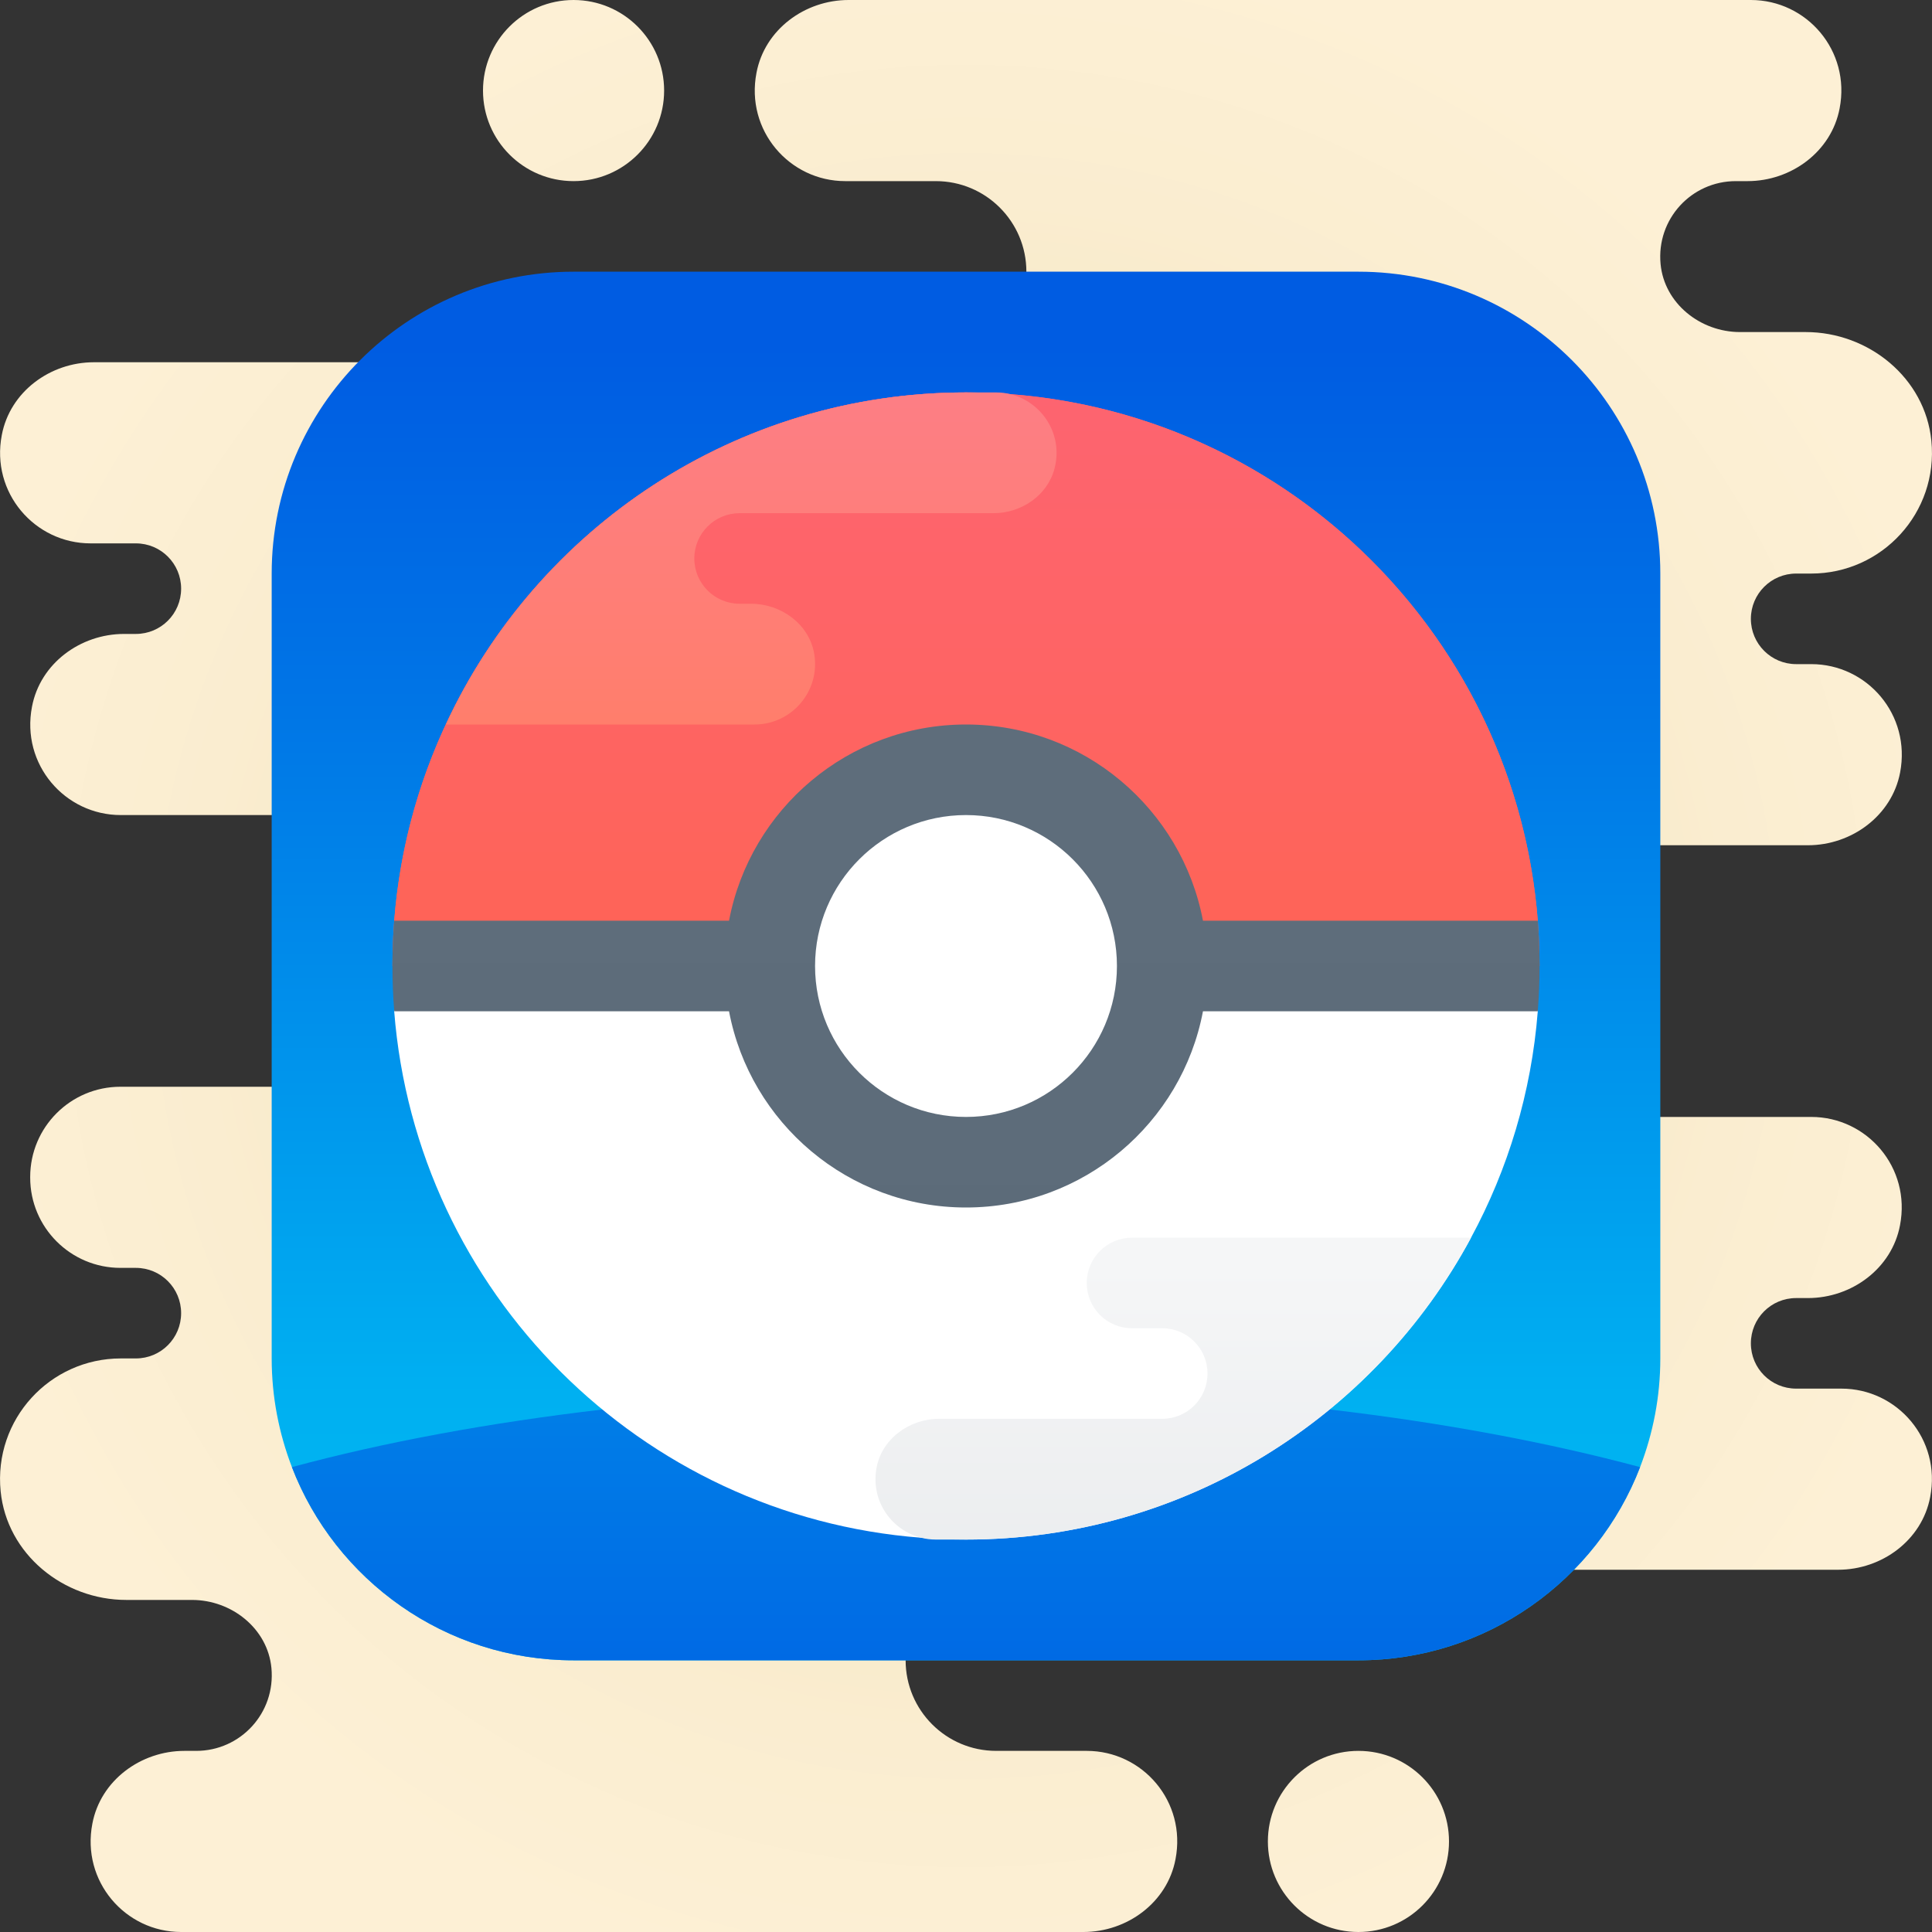
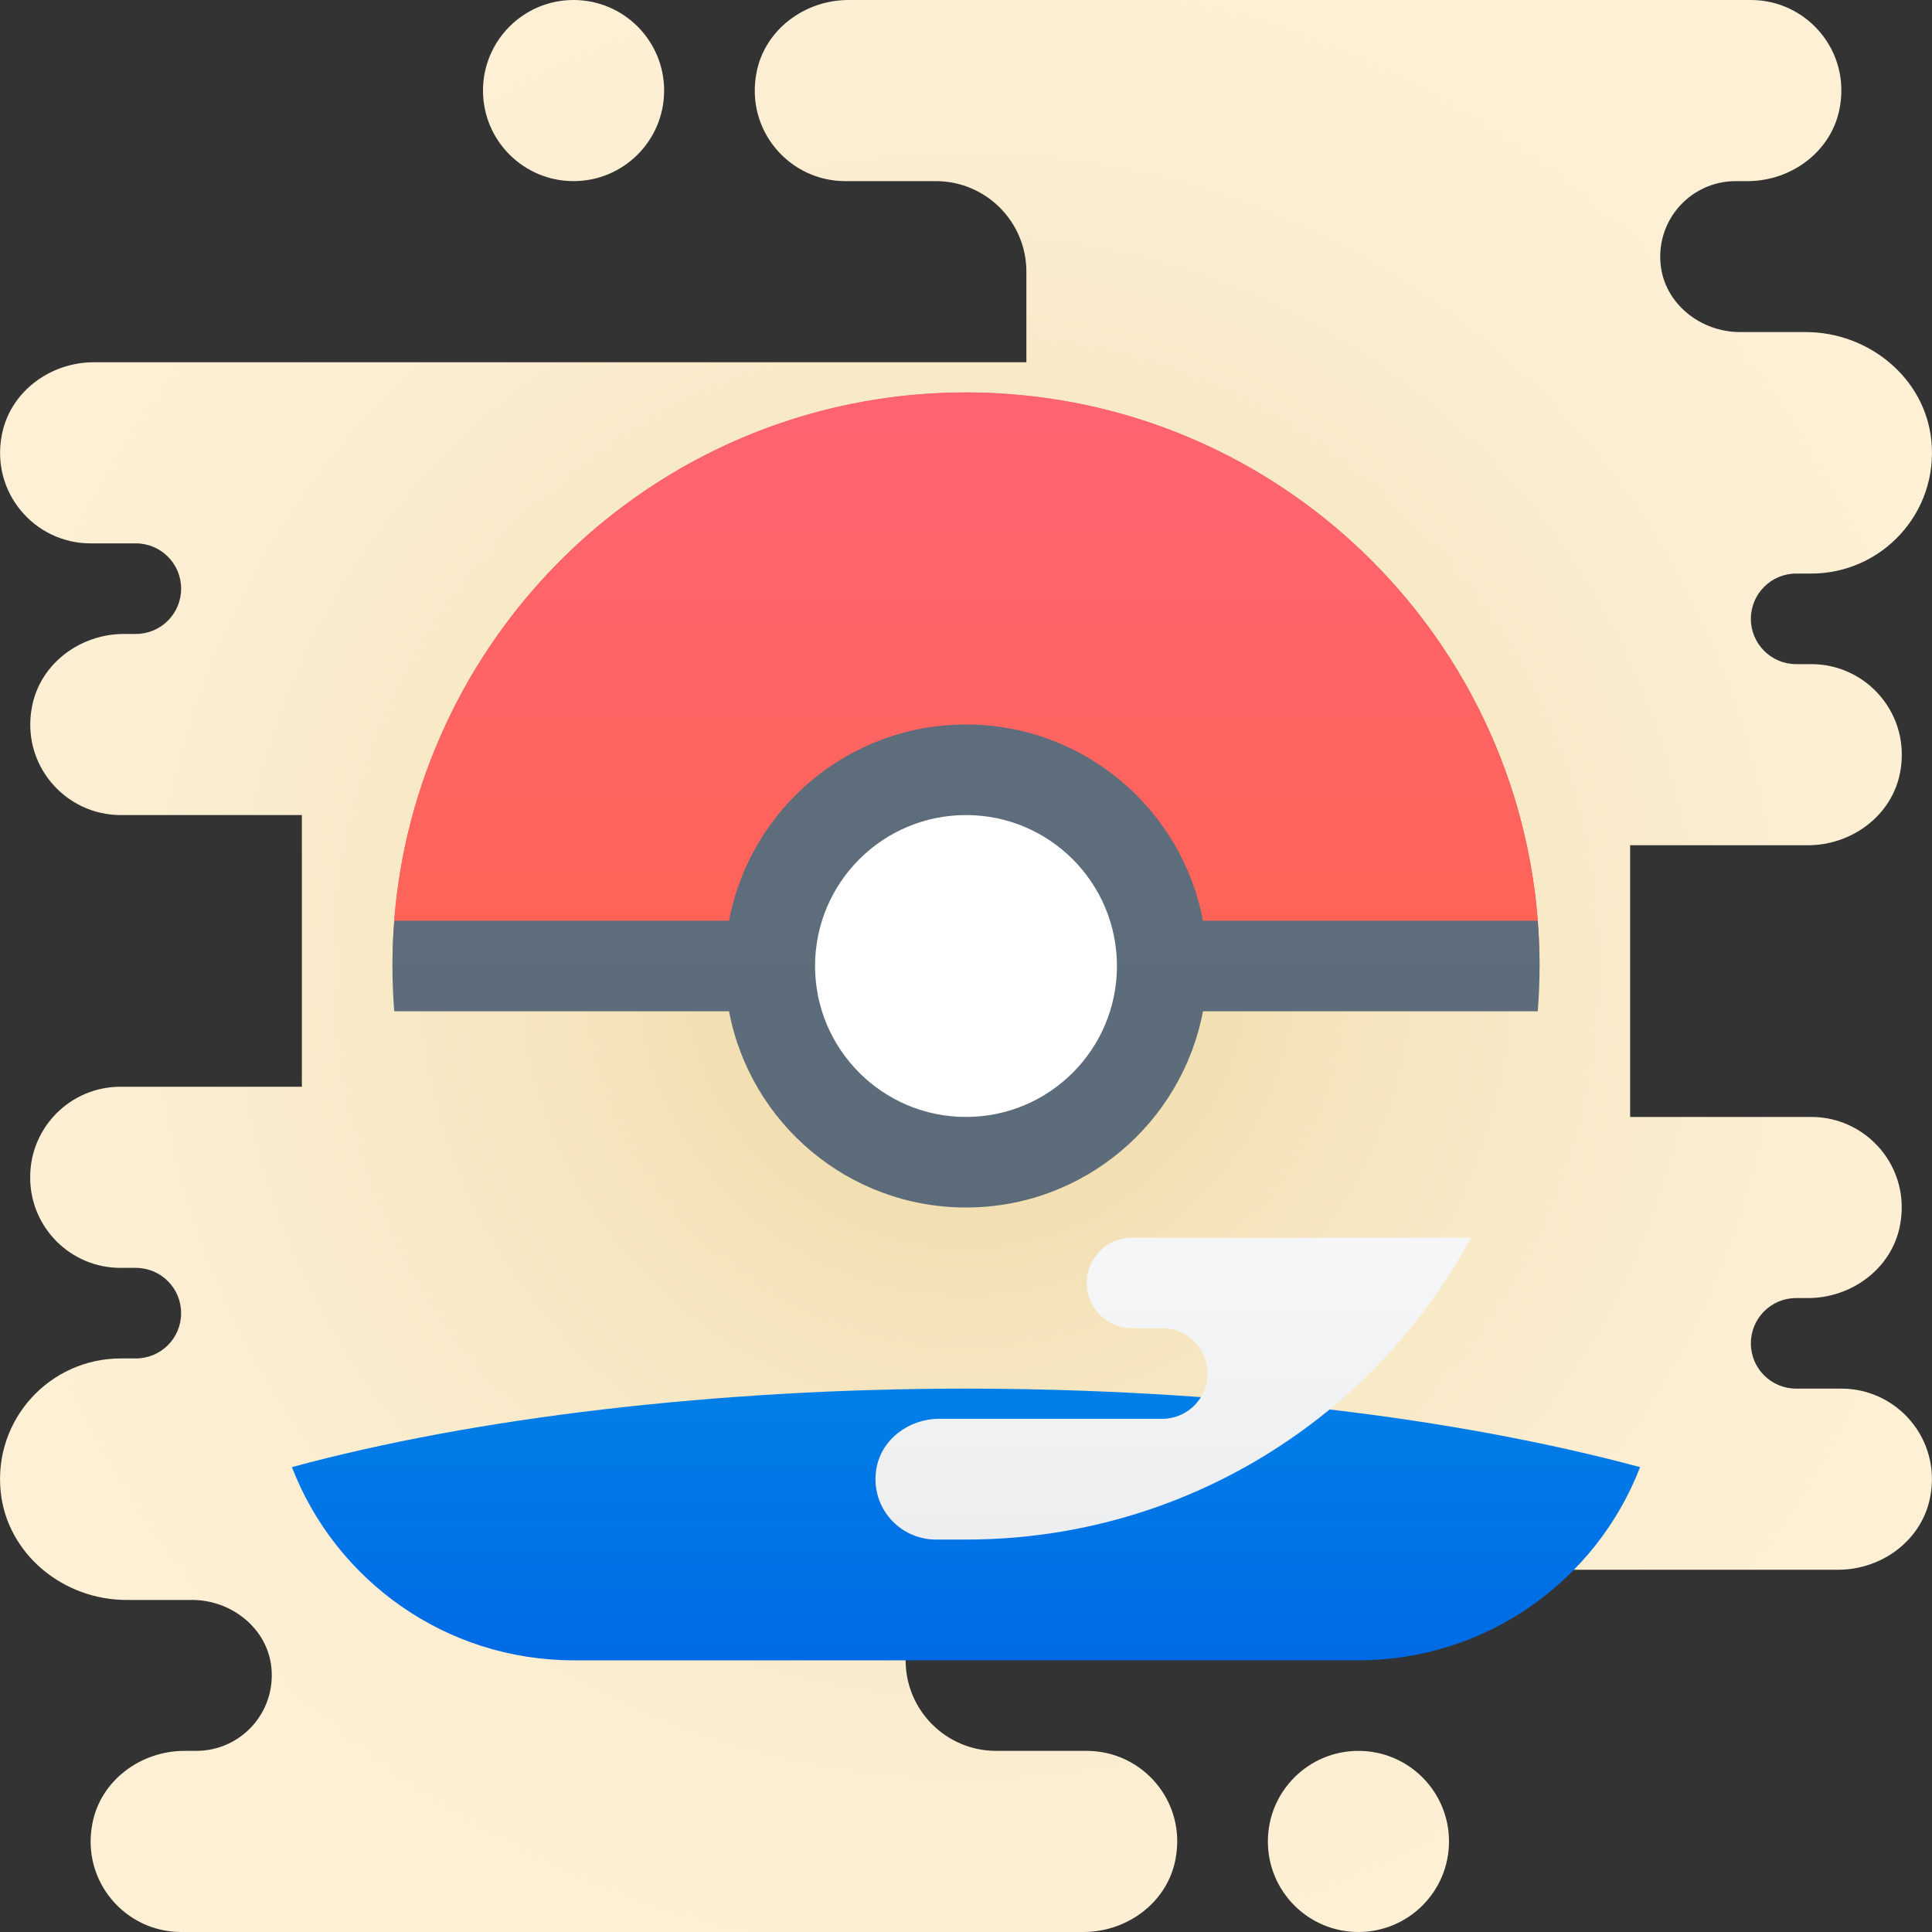
<svg xmlns="http://www.w3.org/2000/svg" viewBox="0 0 64 64" width="100px" height="100px">
  <rect x="0" y="0" width="64" height="64" fill="#333333" stroke="none" />
  <radialGradient id="52o0BYleqWW1yCFFlMvyLa" cx="32" cy="34" r="34.24" gradientTransform="matrix(1 0 0 -1 0 66)" gradientUnits="userSpaceOnUse">
    <stop offset="0" stop-color="#ecd5a0" />
    <stop offset=".106" stop-color="#efdaa9" />
    <stop offset=".437" stop-color="#f6e6c1" />
    <stop offset=".744" stop-color="#faedd0" />
    <stop offset="1" stop-color="#fdf0d5" />
  </radialGradient>
  <path fill="url(#52o0BYleqWW1yCFFlMvyLa)" d="M63.94,49.59c-0.27,1.43-1.6,2.41-3.05,2.41H30v3c0,1.657,1.343,3,3,3h3 c1.85,0,3.31,1.68,2.94,3.59c-0.27,1.43-1.6,2.41-3.05,2.41H6c-1.85,0-3.31-1.68-2.94-3.59C3.33,58.98,4.66,58,6.11,58H6.5 c1.466,0,2.634-1.254,2.491-2.749C8.866,53.946,7.671,53,6.36,53H4.185c-2.089,0-3.959-1.522-4.164-3.601 C-0.215,47.015,1.657,45,4,45h0.5C5.33,45,6,44.33,6,43.5S5.33,42,4.5,42H3.99C2.339,42,1,40.661,1,39.01v-0.02 C1,37.339,2.339,36,3.99,36H10v-9H4c-1.85,0-3.31-1.68-2.94-3.59C1.33,21.98,2.66,21,4.11,21H4.5C5.33,21,6,20.33,6,19.5 S5.33,18,4.5,18H3c-1.85,0-3.31-1.68-2.94-3.59C0.33,12.98,1.66,12,3.11,12H34V9c0-1.657-1.343-3-3-3h-3 c-1.85,0-3.31-1.68-2.94-3.59C25.33,0.98,26.66,0,28.11,0H58c1.85,0,3.31,1.68,2.94,3.59C60.67,5.02,59.34,6,57.89,6H57.5 c-1.466,0-2.634,1.254-2.491,2.749C55.134,10.054,56.329,11,57.64,11h2.175c2.089,0,3.959,1.522,4.164,3.601 C64.215,16.985,62.343,19,60,19h-0.5c-0.828,0-1.5,0.672-1.5,1.5l0,0c0,0.828,0.672,1.5,1.5,1.5H60c1.851,0,3.311,1.677,2.943,3.594 C62.67,27.019,61.34,28,59.889,28H54v9h6c1.85,0,3.31,1.68,2.94,3.59c-0.27,1.43-1.6,2.41-3.05,2.41H59.5c-0.83,0-1.5,0.67-1.5,1.5 s0.67,1.5,1.5,1.5H61C62.85,46,64.31,47.68,63.94,49.59z M48,61L48,61c0-1.657-1.343-3-3-3l0,0c-1.657,0-3,1.343-3,3l0,0 c0,1.657,1.343,3,3,3l0,0C46.657,64,48,62.657,48,61z M22,3L22,3c0-1.657-1.343-3-3-3l0,0c-1.657,0-3,1.343-3,3l0,0 c0,1.657,1.343,3,3,3l0,0C20.657,6,22,4.657,22,3z" />
  <linearGradient id="52o0BYleqWW1yCFFlMvyLb" x1="32" x2="32" y1="54.544" y2="15.491" gradientTransform="matrix(1 0 0 -1 0 66)" gradientUnits="userSpaceOnUse">
    <stop offset="0" stop-color="#005ce2" />
    <stop offset=".301" stop-color="#0075e6" />
    <stop offset=".89" stop-color="#00b0f1" />
    <stop offset="1" stop-color="#00b5f2" />
  </linearGradient>
-   <path fill="url(#52o0BYleqWW1yCFFlMvyLb)" d="M55,19v26c0,1.27-0.24,2.48-0.67,3.6C52.89,52.34,49.25,55,45,55H19 c-4.25,0-7.89-2.66-9.33-6.4C9.24,47.48,9,46.27,9,45V19c0-5.52,4.48-10,10-10h26C50.52,9,55,13.48,55,19z" />
  <linearGradient id="52o0BYleqWW1yCFFlMvyLc" x1="32" x2="32" y1="5.051" y2="60.121" gradientTransform="matrix(1 0 0 -1 0 66)" gradientUnits="userSpaceOnUse">
    <stop offset="0" stop-color="#005ce2" />
    <stop offset=".278" stop-color="#0080e8" />
    <stop offset=".569" stop-color="#009ced" />
    <stop offset=".82" stop-color="#00b0f1" />
    <stop offset="1" stop-color="#00b5f2" />
  </linearGradient>
  <path fill="url(#52o0BYleqWW1yCFFlMvyLc)" d="M54.33,48.6C52.89,52.34,49.25,55,45,55H19c-4.25,0-7.89-2.66-9.33-6.4 c3.07-0.83,6.54-1.47,10.3-1.91C23.73,46.25,27.78,46,32,46c2.66,0,5.27,0.1,7.77,0.28c1.46,0.11,2.89,0.25,4.27,0.41 C47.8,47.13,51.27,47.78,54.33,48.6z" />
-   <path fill="#fff" d="M50,32c0,0.505,0.98,1.005,0.941,1.5c-0.211,2.694-0.987,5.236-2.211,7.5c-3.2,5.95-9.5,10-16.73,10 c-0.5,0-0.99-0.02-1.48-0.06c-9.305-0.712-16.734-8.14-17.462-17.44C13.02,33.005,14,32.505,14,32H50z" />
  <linearGradient id="52o0BYleqWW1yCFFlMvyLd" x1="32" x2="32" y1="28.378" y2="101.617" gradientTransform="matrix(1 0 0 -1 0 66)" gradientUnits="userSpaceOnUse">
    <stop offset="0" stop-color="#ff634d" />
    <stop offset=".204" stop-color="#fe6464" />
    <stop offset=".521" stop-color="#fc6581" />
    <stop offset=".794" stop-color="#fa6694" />
    <stop offset=".989" stop-color="#fa669a" />
    <stop offset="1" stop-color="#fa669a" />
  </linearGradient>
  <path fill="url(#52o0BYleqWW1yCFFlMvyLd)" d="M51,32H13c0-10.49,8.51-19,19-19S51,21.51,51,32z" />
  <linearGradient id="52o0BYleqWW1yCFFlMvyLe" x1="32" x2="32" y1="28.378" y2="101.617" gradientTransform="matrix(1 0 0 -1 0 66)" gradientUnits="userSpaceOnUse">
    <stop offset="0" stop-color="#ff634d" />
    <stop offset=".204" stop-color="#fe6464" />
    <stop offset=".521" stop-color="#fc6581" />
    <stop offset=".794" stop-color="#fa6694" />
    <stop offset=".989" stop-color="#fa669a" />
    <stop offset="1" stop-color="#fa669a" />
  </linearGradient>
  <path fill="url(#52o0BYleqWW1yCFFlMvyLe)" d="M50,32H14c0-0.505-0.98-1.005-0.942-1.5c0.18-2.308,0.773-4.499,1.712-6.5 c3.01-6.5,9.6-11,17.23-11c0.5,0,0.99,0.02,1.48,0.06c9.305,0.712,16.734,8.14,17.462,17.44C50.98,30.995,50,31.495,50,32z" />
  <linearGradient id="52o0BYleqWW1yCFFlMvyLf" x1="32" x2="32" y1="40.743" y2="10.042" gradientTransform="matrix(1 0 0 -1 0 66)" gradientUnits="userSpaceOnUse">
    <stop offset=".096" stop-color="#5e6d7b" />
    <stop offset=".577" stop-color="#5c6b79" />
    <stop offset=".993" stop-color="#515c69" />
  </linearGradient>
  <path fill="url(#52o0BYleqWW1yCFFlMvyLf)" d="M51,32c0,0.5-0.02,1.01-0.06,1.5H39.85C39.15,37.2,35.9,40,32,40s-7.15-2.8-7.85-6.5H13.06 C13.02,33.01,13,32.5,13,32s0.02-1.01,0.06-1.5h11.09C24.85,26.8,28.1,24,32,24s7.15,2.8,7.85,6.5h11.09C50.98,30.99,51,31.5,51,32z" />
  <circle cx="32" cy="32" r="5" fill="#fff" />
  <linearGradient id="52o0BYleqWW1yCFFlMvyLg" x1="24.885" x2="24.885" y1="36.229" y2="74.707" gradientTransform="matrix(1 0 0 -1 0 66)" gradientUnits="userSpaceOnUse">
    <stop offset="0" stop-color="#ff7d5c" />
    <stop offset=".214" stop-color="#ff7e72" />
    <stop offset=".524" stop-color="#fc7e8c" />
    <stop offset=".793" stop-color="#fa7f9c" />
    <stop offset=".989" stop-color="#fa7fa2" />
    <stop offset="1" stop-color="#fa7fa2" />
  </linearGradient>
-   <path fill="url(#52o0BYleqWW1yCFFlMvyLg)" d="M34.933,15.518C34.701,16.413,33.835,17,32.91,17H24.5c-0.828,0-1.5,0.672-1.5,1.5l0,0 c0,0.828,0.672,1.5,1.5,1.5h0.379c0.997,0,1.927,0.675,2.093,1.659C27.181,22.908,26.212,24,25,24H14.77c3.01-6.5,9.6-11,17.23-11h1 c0.17,0,0.33,0.02,0.48,0.06C34.508,13.32,35.229,14.376,34.933,15.518z" />
  <linearGradient id="52o0BYleqWW1yCFFlMvyLh" x1="38.866" x2="38.866" y1="-2.248" y2="24.396" gradientTransform="matrix(1 0 0 -1 0 66)" gradientUnits="userSpaceOnUse">
    <stop offset="0" stop-color="#dbdee1" />
    <stop offset=".99" stop-color="#f5f6f7" />
    <stop offset="1" stop-color="#f5f6f7" />
  </linearGradient>
  <path fill="url(#52o0BYleqWW1yCFFlMvyLh)" d="M48.73,41c-3.2,5.95-9.5,10-16.73,10h-1c-0.17,0-0.33-0.02-0.48-0.06 c-0.97-0.24-1.67-1.19-1.49-2.28c0.16-0.98,1.08-1.66,2.08-1.66h7.39c0.83,0,1.5-0.67,1.5-1.5S39.33,44,38.5,44h-1 c-0.83,0-1.5-0.67-1.5-1.5s0.67-1.5,1.5-1.5H48.73z" />
</svg>